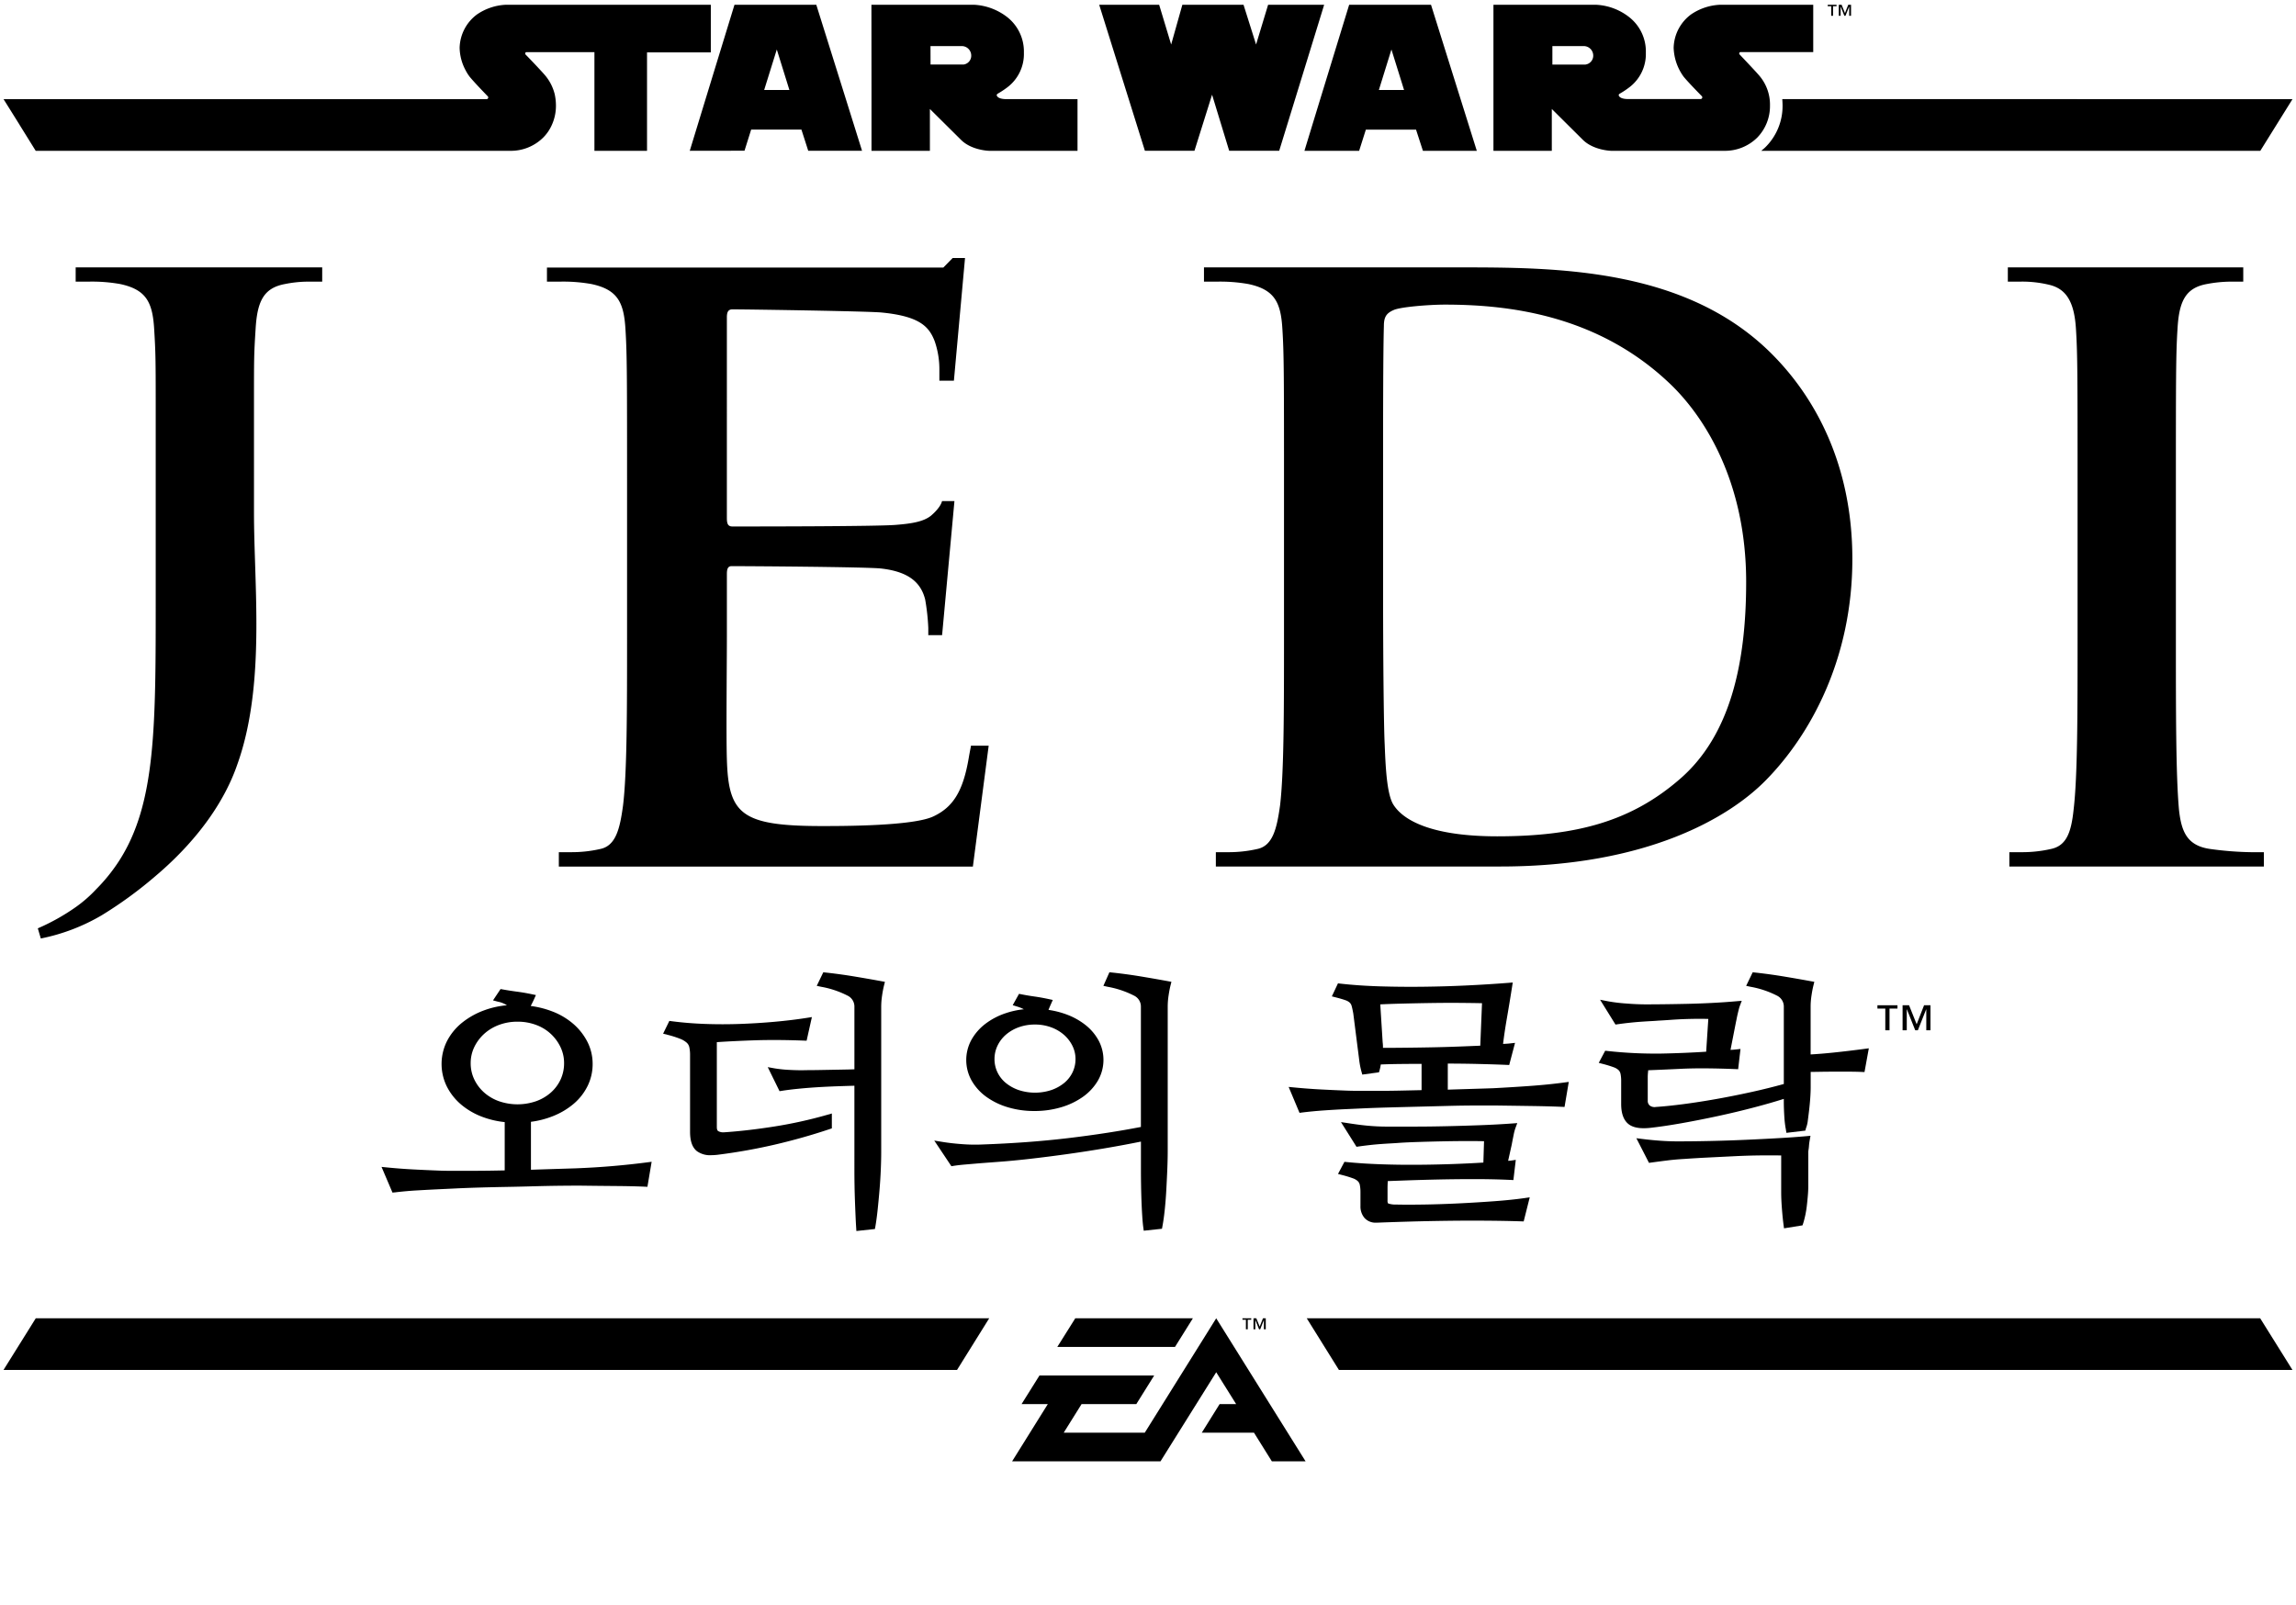
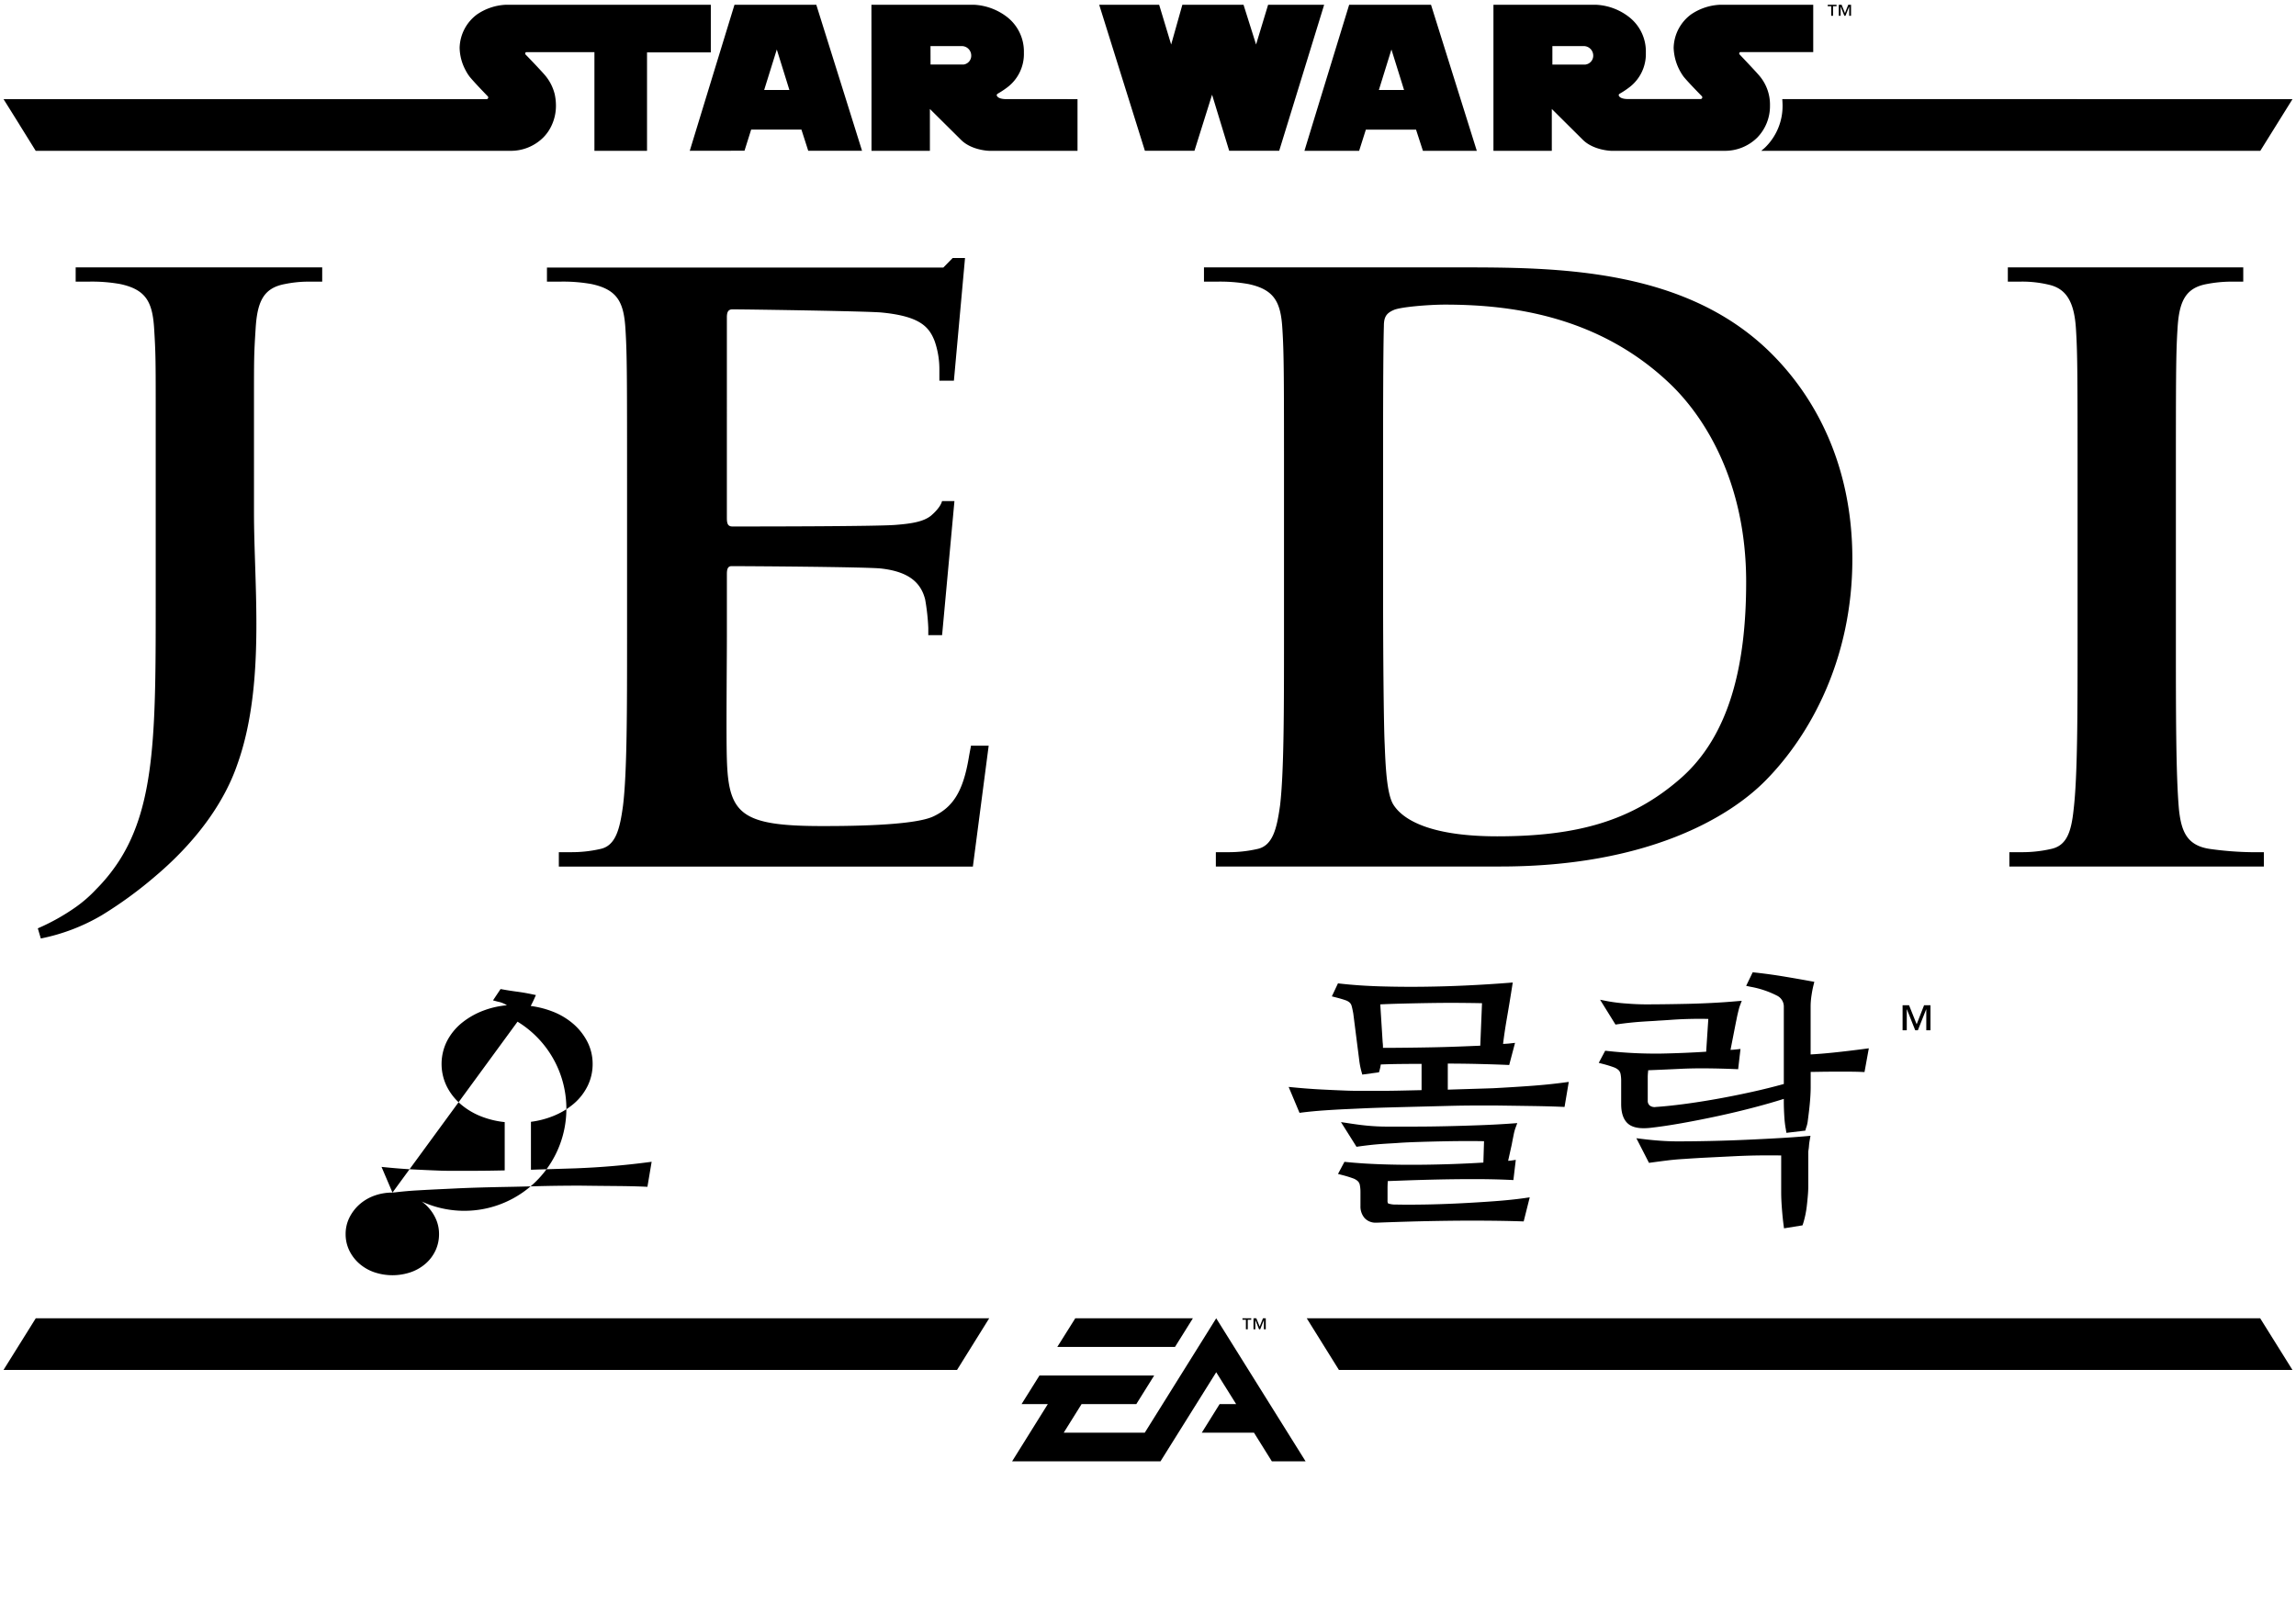
<svg xmlns="http://www.w3.org/2000/svg" viewBox="0 0 478.696 334.641">
  <path d="M260.146,277.207V275.22h.728v-.306H259.04v.306h.721v1.987ZM472,177.714h-2.649a68.815,68.815,0,0,1-8.435-.654c-4.948-.655-6.1-3.639-6.608-8.1-.655-7.11-.655-20.158-.655-36.19V103.689c0-25.121,0-29.75.336-35.048.319-5.786,1.644-8.587,6.1-9.409a27.536,27.536,0,0,1,4.964-.5H467.7V55.76H418.616v2.969h2.634a23.8,23.8,0,0,1,5.953.655c3.639.837,5.284,3.639,5.618,9.257.335,5.3.335,9.927.335,35.048V132.77c0,16.032,0,29.08-.822,36.022-.5,4.8-1.492,7.613-4.8,8.268a26.806,26.806,0,0,1-5.953.654h-2.649V180.7H472ZM263.9,277.206v-2.291h-.585l-.681,1.742-.7-1.742h-.59v2.291h.383v-1.915h.013l.762,1.915h.239l.761-1.915h.011v1.915ZM368.185,162.687c-7.6,7.765-24.786,18.012-55.358,18.012H253.494v-2.985h2.634a26.806,26.806,0,0,0,5.953-.654c3.3-.655,4.126-4.294,4.8-9.09.822-6.942.822-19.99.822-35.2V103.689c0-25.121,0-29.75-.335-35.048-.32-5.618-1.644-8.252-7.095-9.409a33.664,33.664,0,0,0-6.455-.5h-2.8V55.76h52.877c20.661,0,48.264,0,66.276,18.834C378.432,83.181,386.2,96.9,386.2,116.57,386.2,137.4,377.442,153.263,368.185,162.687Zm-4.126-41.321c0-21-8.769-34.546-15.864-41.321-15.21-14.54-34.059-16.52-46.94-16.52-3.3,0-9.424.487-10.748,1.157-1.493.655-1.98,1.477-1.98,3.3-.167,5.618-.167,19.991-.167,33.054v20.813c0,17.524.167,30.253.335,33.389.167,4.141.388,10.308,1.812,12.561,2.255,3.57,8.6,6.607,21.65,6.607,16.854,0,28.09-3.3,38.017-11.89C360.74,153.43,364.059,138.388,364.059,121.366ZM238.673,298.772h-16.9l3.726-5.966h11.412l3.72-5.955H216.713l-3.725,5.955h5.473l-7.442,11.932h30.937l11.614-18.572,4.155,6.64h-3.443l-3.724,5.966h10.887l3.72,5.966H272.2L253.57,274.915ZM20.032,185.462a27.57,27.57,0,0,1-4.213,3.686,44.268,44.268,0,0,1-7.935,4.446l.625,2.117a40.76,40.76,0,0,0,12.745-4.87A86.111,86.111,0,0,0,32.7,182.45c.183-.153.351-.3.533-.457C41.806,174.517,47,166.63,49.479,159.414c3.32-9.257,3.974-19.839,3.974-29.263,0-8.267-.5-16.2-.5-23.3V83.942c0-9.378,0-10,.335-15.3.335-5.785,1.659-8.587,6.12-9.409a24.471,24.471,0,0,1,4.8-.5h2.969V55.761h-51.4V58.73h2.817a33.512,33.512,0,0,1,6.44.5c5.45,1.157,6.775,3.791,7.11,9.409.289,4.735.32,6.319.32,15.3v39.769c0,27.647.119,43.839-7.68,55.887A36.421,36.421,0,0,1,20.032,185.462ZM.731,285.688h198.8l6.714-10.779H7.46Zm219.709-4.805h24.538l3.729-5.969h-24.52ZM206.132,155.5h-3.7l-.03.259c-.092.456-.336,1.72-.427,2.3-1.157,6.775-3.151,10.246-7.445,12.226s-18.849,1.979-23.142,1.979c-16.855,0-19.5-2.482-19.839-13.885-.167-4.781,0-19.991,0-25.609V119.706c0-.989.168-1.644.99-1.644,3.974,0,27.953.168,31.09.487,6.105.67,8.42,3.152,9.257,6.456a45.176,45.176,0,0,1,.655,5.953v1.355l-.016.137h2.893l2.573-27.953H196.4s-.154,1.214-2.315,3.06c-1.522,1.2-3.851,1.629-7.323,1.9-3.806.335-30.42.335-34.059.335-.989,0-1.157-.655-1.157-1.812V66.159c0-1.157.335-1.644,1.157-1.644,3.3,0,28.274.381,31.09.655,8.009.776,9.912,2.984,11.069,5.953a17.84,17.84,0,0,1,.99,5.953V79.39h3.014v-.015h.016L201.2,53.8h-2.573l-1.949,1.994H114.035V58.73h2.816a33.5,33.5,0,0,1,6.44.5c5.451,1.157,6.776,3.791,7.111,9.409.335,5.3.335,9.927.335,35.049v29.08c0,15.21,0,28.258-.838,35.2-.654,4.8-1.477,8.435-4.8,9.09a26.656,26.656,0,0,1-5.938.654h-2.649v3.007h86.325Zm66.31,119.408,6.714,10.779h198.8l-6.73-10.779ZM383.754,1.376h.014l.761,1.915h.239l.762-1.915h.011V3.291h.383V1h-.586l-.678,1.742L383.964,1h-.593V3.291h.383Zm-1.965,1.915h.385V1.3h.728V1h-1.834v.3h.721Zm-10.2,17.38c.03.442.06.9.06,1.37a12.079,12.079,0,0,1-3.425,8.5c-.335.35-.685.624-1.02.914H471.251l6.714-10.78Zm-270.172.015H.746l3.35,5.36v.015l3.349,5.39h98.934a9.571,9.571,0,0,0,6.881-2.771,8.682,8.682,0,0,0,1.721-2.467,9.7,9.7,0,0,0,.929-4.156,11.355,11.355,0,0,0-.259-2.421,9.737,9.737,0,0,0-2.208-4.157c-.152-.182-.411-.456-.715-.791-1.036-1.127-2.695-2.863-3.137-3.3a.346.346,0,0,1-.091-.213.33.33,0,0,1,.183-.3h14.25V31.451H134.9V10.927H148.2V1H105.343a11.537,11.537,0,0,0-5.892,2.01,8.935,8.935,0,0,0-3.623,6.958,10.319,10.319,0,0,0,1.263,4.72,8.806,8.806,0,0,0,.838,1.324c.807.99,2.527,2.786,3.334,3.624.259.274.426.441.426.441a.361.361,0,0,1,.107.244A.373.373,0,0,1,101.415,20.686Zm74.617-1.05L170.192,1H153.131s-3.089,10.075-5.709,18.634c-1.927,6.3-3.608,11.788-3.608,11.813l11.41-.017,1.384-4.4h10.486l1.417,4.416h11.22Zm-16.714-.865,2.636-8.452,2.628,8.452Zm203.5-7.909h15.223V1H358.466a11.585,11.585,0,0,0-5.9,2.01,8.927,8.927,0,0,0-3.624,6.944,10.808,10.808,0,0,0,2.092,6.055c1.079,1.31,3.773,4.037,3.773,4.037a.362.362,0,0,1,.107.255.368.368,0,0,1-.379.354H339.445c-1.828,0-1.96-.733-1.96-.824,0-.181.222-.3.222-.3a17.135,17.135,0,0,0,2.093-1.4A8.692,8.692,0,0,0,343.144,11a9.081,9.081,0,0,0-3.32-7.306A12.105,12.105,0,0,0,332.88,1H311.371V31.449h12.167V22.725l6.467,6.425c2.224,2.208,5.89,2.3,5.89,2.3h23.6a9.554,9.554,0,0,0,6.887-2.768,9.408,9.408,0,0,0,2.644-6.64,9.308,9.308,0,0,0-2.463-6.533c-.675-.79-3.3-3.542-3.839-4.127a.24.24,0,0,1-.107-.214A.324.324,0,0,1,362.816,10.862Zm-32.243,2.6h-6.919V9.618h6.351a1.985,1.985,0,0,1,2.166,1.978A1.858,1.858,0,0,1,330.573,13.457ZM249.035,31.446c0-.005,3.671-11.7,3.671-11.7l3.569,11.7H266.7S276.072,1.029,276.072,1H264.388s-2.508,8.28-2.508,8.284L259.267,1H246.51l-2.332,8.284L241.675,1h-12.5l9.528,30.446ZM298.355,1H281.287s-9.317,30.389-9.317,30.447h11.4l1.4-4.416h10.462l1.434,4.416H307.9ZM287.481,18.771l2.62-8.452,2.636,8.452Zm-77.723,1.9c-1.829-.017-1.952-.75-1.952-.841a.251.251,0,0,1,.107-.2.541.541,0,0,1,.123-.107,18.135,18.135,0,0,0,2.1-1.4A8.7,8.7,0,0,0,213.473,11a9.136,9.136,0,0,0-3.32-7.306A12.277,12.277,0,0,0,203.209,1H181.683l.017,18.634V31.449h12.175V22.725l6.475,6.425c2.208,2.224,5.874,2.3,5.874,2.3h18.428V20.674Zm-8.848-7.217h-6.9L194,9.618h6.351a1.972,1.972,0,0,1,2.142,1.978A1.848,1.848,0,0,1,200.91,13.457Z" />
  <path class="cls-1" d="M371.95,256.154l-.1-.767c-.123-.925-.235-2.037-.334-3.307s-.153-2.437-.153-3.433V240.96c-1.336-.023-2.765-.028-4.26-.012-1.766.018-3.576.072-5.38.161l-5.439.27c-1.811.09-3.5.19-5.035.3-1.273.072-2.42.171-3.416.293q-1.527.189-3.506.457l-.527.072-2.633-5.138,1.409.176c1.15.142,2.35.259,3.567.346s2.421.134,3.613.134c2.108,0,4.418-.027,6.865-.081s4.906-.135,7.316-.243c2.471-.11,4.8-.227,6.932-.35,2.186-.124,4.079-.26,5.624-.4l.976-.09-.167.966a10.577,10.577,0,0,0-.141,1.08c-.022.329-.055.627-.1.887a3.251,3.251,0,0,0-.05.551v7.073c0,.554-.031,1.2-.093,1.927-.06.708-.132,1.417-.212,2.126a20.519,20.519,0,0,1-.344,2.076c-.149.666-.284,1.175-.411,1.56l-.144.431Zm.5-19.912-.113-.713a19.69,19.69,0,0,1-.308-2.466c-.081-1.239-.122-2.391-.122-3.422v-.481c-1.831.58-3.835,1.157-5.97,1.72-2.523.666-5.112,1.287-7.695,1.844-2.553.551-5.09,1.053-7.54,1.49-2.432.433-4.642.762-6.569.979-2.2.243-3.734-.036-4.689-.85S338,232.15,338,230.234v-4.7a7.683,7.683,0,0,0-.132-1.592,1.558,1.558,0,0,0-.4-.771,2.922,2.922,0,0,0-1.026-.608,22.477,22.477,0,0,0-2.2-.676l-.918-.242,1.345-2.526.5.053a91.347,91.347,0,0,0,11.326.536c3.209-.066,6.309-.2,9.227-.386l.447-6.835c-1.4-.04-3.12-.03-4.854.029-1.009.036-2.01.09-2.977.161q-1.482.109-2.572.162c-.421.036-.979.073-1.65.108s-1.363.081-2.12.135c-.734.051-1.523.124-2.346.213s-1.6.188-2.35.294l-.485.07-3.211-5.175,1.691.331a33.988,33.988,0,0,0,3.643.447c1.533.124,2.949.187,4.207.187q1.679,0,3.9-.027t4.71-.081c1.655-.035,3.377-.1,5.117-.188s3.46-.206,5.082-.349l1.188-.1-.419,1.116a6.788,6.788,0,0,0-.214.726q-.122.483-.239.989t-.2.946c-.062.314-.114.562-.154.746l-1.119,5.713c.056,0,.111-.008.167-.01.345-.017.669-.043.975-.077l.94-.107-.49,4.223-.7-.028c-4.487-.178-8.257-.2-11.2-.054-2.644.128-4.946.229-6.856.3q-.014.209-.036.429a9.368,9.368,0,0,0-.056.952v4.967a1.257,1.257,0,0,0,.411,1.007,1.65,1.65,0,0,0,1.294.3c1.64-.107,3.566-.306,5.74-.59s4.5-.646,6.908-1.075c2.424-.432,4.911-.929,7.392-1.478,2.289-.506,4.515-1.058,6.624-1.645V209.879a2.522,2.522,0,0,0-1.463-2.268,19.553,19.553,0,0,0-5.458-1.826l-.933-.2,1.368-2.825.526.056c2,.217,4.062.5,6.114.844,2.028.339,3.852.658,5.421.947l.785.144-.192.775c-.152.614-.289,1.334-.406,2.141a15.536,15.536,0,0,0-.173,2.214v10.009c1.424-.078,3.021-.209,4.761-.389,2.074-.216,4.211-.469,6.35-.754l1.023-.136-.9,4.953-.653-.028c-.832-.035-1.741-.053-2.7-.053h-3q-1.525,0-2.962.027-1.013.019-1.907.024v3.193c0,.666-.031,1.438-.092,2.294s-.142,1.711-.244,2.573-.2,1.647-.3,2.388a6.312,6.312,0,0,1-.348,1.294l-.129.5Z" />
-   <path class="cls-1" d="M238.462,256.652l-.1-.726c-.082-.622-.153-1.389-.215-2.344s-.114-1.967-.152-2.991q-.061-1.6-.09-3.281t-.03-3.253v-5.99c-2.339.474-4.739.921-7.147,1.331-2.726.465-5.483.894-8.2,1.273s-5.359.716-7.862,1c-2.523.288-4.86.507-6.945.651-.433.036-1.026.08-1.771.135s-1.527.117-2.365.187l-2.524.216c-.825.072-1.575.16-2.23.264l-.475.076-3.57-5.347,1.7.278c1.3.212,2.73.373,4.258.479a34.928,34.928,0,0,0,4.234.053c2.986-.107,6-.27,8.973-.486s5.917-.5,8.74-.833c2.842-.339,5.624-.719,8.268-1.13,2.423-.376,4.743-.779,6.908-1.2V209.879a2.521,2.521,0,0,0-1.464-2.268,19.545,19.545,0,0,0-5.457-1.826l-.9-.2,1.258-2.832.543.057c2.046.217,4.123.5,6.175.844,2.025.339,3.849.657,5.422.947l.785.145-.193.775c-.151.608-.288,1.328-.406,2.14a15.674,15.674,0,0,0-.172,2.214v30.237c0,1.126-.031,2.426-.091,3.865s-.132,2.887-.211,4.329-.193,2.837-.333,4.143-.3,2.4-.461,3.247l-.1.546ZM215.67,231.688a19,19,0,0,1-5.57-.789,14.988,14.988,0,0,1-4.491-2.191,10.729,10.729,0,0,1-3.035-3.368,8.76,8.76,0,0,1-.064-8.452,10.833,10.833,0,0,1,2.839-3.307,14.574,14.574,0,0,1,4.212-2.251,17.383,17.383,0,0,1,3.9-.861,7.575,7.575,0,0,0-1.438-.576l-.88-.276,1.315-2.362.536.105c.895.176,1.8.328,2.693.452.926.13,1.9.306,2.91.523l.9.195-.376.845q-.237.53-.442,1.032c-.026.062-.052.127-.077.192a18.368,18.368,0,0,1,3.983,1.037,14.293,14.293,0,0,1,3.9,2.254,10.443,10.443,0,0,1,2.621,3.2,8.622,8.622,0,0,1-.2,8.257,10.947,10.947,0,0,1-3.095,3.363,15.3,15.3,0,0,1-4.549,2.188A19.256,19.256,0,0,1,215.67,231.688Zm.12-18.034a9.817,9.817,0,0,0-3.406.574,8.526,8.526,0,0,0-2.681,1.561,7.086,7.086,0,0,0-1.739,2.294,6.4,6.4,0,0,0-.619,2.757,6.33,6.33,0,0,0,.616,2.777,6.576,6.576,0,0,0,1.728,2.207,8.65,8.65,0,0,0,2.684,1.489,10.868,10.868,0,0,0,6.833,0,8.667,8.667,0,0,0,2.685-1.489,6.57,6.57,0,0,0,1.727-2.207,6.319,6.319,0,0,0,.617-2.777,6.149,6.149,0,0,0-.643-2.745,7.474,7.474,0,0,0-1.776-2.306,8.532,8.532,0,0,0-2.68-1.561A9.643,9.643,0,0,0,215.79,213.654Z" />
-   <path class="cls-1" d="M81.827,248.7l-2.28-5.356,1.26.124c1.824.179,3.6.314,5.286.4q2.549.135,5.309.241c.751.035,1.67.052,2.735.052h3.546q1.92,0,4.018-.025,1.742-.024,3.526-.063V234a18.519,18.519,0,0,1-4.814-1.149,14.96,14.96,0,0,1-4.364-2.588,12.007,12.007,0,0,1-2.915-3.743A10.623,10.623,0,0,1,93.2,217.1a11.942,11.942,0,0,1,3.14-3.83,16.324,16.324,0,0,1,4.66-2.6,18.093,18.093,0,0,1,4.688-1.031,5.361,5.361,0,0,0-1.886-.752l-1.014-.271,1.577-2.361.485.087c.987.178,1.966.33,2.909.454.976.128,2.006.3,3.06.522l.913.189-.379.852c-.165.37-.355.758-.563,1.152a2.968,2.968,0,0,0-.128.273,19.711,19.711,0,0,1,4.547,1.16,14.716,14.716,0,0,1,4.37,2.62,12.459,12.459,0,0,1,2.908,3.735,10.1,10.1,0,0,1,1.072,4.577,10.318,10.318,0,0,1-1.038,4.567,11.61,11.61,0,0,1-2.858,3.694,15.429,15.429,0,0,1-4.294,2.585,18.771,18.771,0,0,1-4.672,1.217v10q2.681-.09,5-.162l4.326-.135c2.734-.107,5.371-.27,7.832-.484s4.821-.468,7-.752l1.007-.132-.88,5.22-.664-.03c-1.576-.07-3.558-.115-5.893-.134s-4.881-.045-7.606-.081c-1.111,0-2.5.009-4.16.027s-3.458.055-5.336.107q-2.859.082-5.868.136t-5.7.134c-1.77.054-3.413.117-4.884.189s-2.6.127-3.4.162q-2.277.108-4.588.243c-1.52.089-3.032.224-4.491.4ZM107.9,213.06a10.907,10.907,0,0,0-3.881.68,9.556,9.556,0,0,0-3.094,1.875,9.032,9.032,0,0,0-2.054,2.767,7.654,7.654,0,0,0-.738,3.322,7.772,7.772,0,0,0,.738,3.375,8.668,8.668,0,0,0,2.048,2.734,9.414,9.414,0,0,0,3.091,1.824,11.853,11.853,0,0,0,7.78,0,9.434,9.434,0,0,0,3.091-1.825,8.3,8.3,0,0,0,2.013-2.725,8.049,8.049,0,0,0,.713-3.384,7.654,7.654,0,0,0-.738-3.322,9.061,9.061,0,0,0-5.088-4.642A10.907,10.907,0,0,0,107.9,213.06Z" />
-   <path class="cls-1" d="M178.549,256.712l-.051-.781c-.041-.617-.082-1.386-.122-2.312s-.081-1.91-.12-2.974-.071-2.159-.091-3.281-.03-2.2-.03-3.253V226.416q-1.789.05-3.64.115c-1.461.053-2.92.125-4.336.214-1.386.09-2.7.2-3.908.322s-2.271.259-3.177.4l-.546.085-2.46-5.015,1.461.263a26.539,26.539,0,0,0,3.064.315c1.276.071,2.518.089,3.691.053.741,0,1.6-.009,2.594-.028l3.005-.055q1.5-.025,2.854-.054c.532-.01,1-.024,1.4-.041V209.879a2.521,2.521,0,0,0-1.464-2.268,19.521,19.521,0,0,0-5.457-1.826l-.933-.2,1.368-2.825.526.056c2.006.217,4.063.5,6.114.844s3.871.661,5.422.948l.784.145-.192.774c-.153.62-.29,1.342-.406,2.147a15.537,15.537,0,0,0-.173,2.219V240.17c0,1.123-.03,2.406-.09,3.811s-.153,2.847-.273,4.27c-.119,1.407-.251,2.793-.392,4.12s-.3,2.46-.458,3.372l-.1.555ZM148.3,240.9a4.666,4.666,0,0,1-3.006-.845c-.957-.768-1.422-2.09-1.422-4.041V220.03a7.349,7.349,0,0,0-.16-1.662,1.825,1.825,0,0,0-.537-.925,4.584,4.584,0,0,0-1.392-.822,20.835,20.835,0,0,0-2.636-.831l-.893-.23,1.3-2.662.535.07c2.169.284,4.491.473,6.9.561s4.884.089,7.338,0,4.889-.241,7.263-.457c2.357-.213,4.575-.483,6.591-.8l1.091-.173-1.1,4.928-.626-.023c-3.773-.143-7.284-.161-10.434-.054-2.851.1-5.423.225-7.659.38V235.04c0,.66.227.8.3.845a2.162,2.162,0,0,0,1.251.241c3.2-.213,6.716-.619,10.441-1.207a92.643,92.643,0,0,0,11.03-2.437l.958-.274v3.1l-.512.172c-3.648,1.225-7.463,2.3-11.339,3.206a117.191,117.191,0,0,1-11.887,2.119A11.943,11.943,0,0,1,148.3,240.9Z" />
+   <path class="cls-1" d="M81.827,248.7l-2.28-5.356,1.26.124c1.824.179,3.6.314,5.286.4q2.549.135,5.309.241c.751.035,1.67.052,2.735.052h3.546q1.92,0,4.018-.025,1.742-.024,3.526-.063V234a18.519,18.519,0,0,1-4.814-1.149,14.96,14.96,0,0,1-4.364-2.588,12.007,12.007,0,0,1-2.915-3.743A10.623,10.623,0,0,1,93.2,217.1a11.942,11.942,0,0,1,3.14-3.83,16.324,16.324,0,0,1,4.66-2.6,18.093,18.093,0,0,1,4.688-1.031,5.361,5.361,0,0,0-1.886-.752l-1.014-.271,1.577-2.361.485.087c.987.178,1.966.33,2.909.454.976.128,2.006.3,3.06.522l.913.189-.379.852c-.165.37-.355.758-.563,1.152a2.968,2.968,0,0,0-.128.273,19.711,19.711,0,0,1,4.547,1.16,14.716,14.716,0,0,1,4.37,2.62,12.459,12.459,0,0,1,2.908,3.735,10.1,10.1,0,0,1,1.072,4.577,10.318,10.318,0,0,1-1.038,4.567,11.61,11.61,0,0,1-2.858,3.694,15.429,15.429,0,0,1-4.294,2.585,18.771,18.771,0,0,1-4.672,1.217v10q2.681-.09,5-.162l4.326-.135c2.734-.107,5.371-.27,7.832-.484s4.821-.468,7-.752l1.007-.132-.88,5.22-.664-.03c-1.576-.07-3.558-.115-5.893-.134s-4.881-.045-7.606-.081c-1.111,0-2.5.009-4.16.027s-3.458.055-5.336.107q-2.859.082-5.868.136t-5.7.134c-1.77.054-3.413.117-4.884.189s-2.6.127-3.4.162q-2.277.108-4.588.243c-1.52.089-3.032.224-4.491.4Za10.907,10.907,0,0,0-3.881.68,9.556,9.556,0,0,0-3.094,1.875,9.032,9.032,0,0,0-2.054,2.767,7.654,7.654,0,0,0-.738,3.322,7.772,7.772,0,0,0,.738,3.375,8.668,8.668,0,0,0,2.048,2.734,9.414,9.414,0,0,0,3.091,1.824,11.853,11.853,0,0,0,7.78,0,9.434,9.434,0,0,0,3.091-1.825,8.3,8.3,0,0,0,2.013-2.725,8.049,8.049,0,0,0,.713-3.384,7.654,7.654,0,0,0-.738-3.322,9.061,9.061,0,0,0-5.088-4.642A10.907,10.907,0,0,0,107.9,213.06Z" />
  <path class="cls-1" d="M286.97,254.973a3.108,3.108,0,0,1-2.447-.943,3.68,3.68,0,0,1-.879-2.521V248.7a7.71,7.71,0,0,0-.133-1.593,1.547,1.547,0,0,0-.4-.77,2.922,2.922,0,0,0-1.026-.609,22.613,22.613,0,0,0-2.205-.676l-.918-.241,1.343-2.524.5.05c2.141.213,4.5.367,7.014.456,2.531.09,5.11.125,7.661.107s5.126-.071,7.612-.161c2.22-.08,4.3-.182,6.179-.3l.136-4.453c-.883-.021-1.963-.032-3.223-.032-1.64,0-3.385.018-5.184.054s-3.54.081-5.22.135c-1.656.053-3.022.116-4.059.187-.438.036-1,.073-1.665.109s-1.364.08-2.12.134c-.731.052-1.509.123-2.314.213s-1.568.187-2.322.294l-.482.069L279.581,234l1.621.245q.715.11,1.673.242c.629.089,1.307.17,2.014.239s1.432.125,2.156.159c.707.036,1.392.054,2.038.054h5.589c2.148,0,4.448-.027,6.835-.081,2.414-.054,4.827-.127,7.172-.215s4.537-.206,6.493-.35l1.167-.086-.407,1.1a10.6,10.6,0,0,0-.359,1.4c-.139.68-.269,1.34-.388,1.984l-.751,3.377a4.118,4.118,0,0,0,.622-.045l.973-.148-.5,4.211-.7-.032c-2.3-.108-4.788-.162-7.388-.162s-5.161.027-7.587.081c-2.4.053-4.642.117-6.662.189l-3.847.138c-.011.146-.02.294-.028.444-.019.384-.028.712-.028.989v2.591a1.109,1.109,0,0,0,.115.635,4.63,4.63,0,0,0,1.685.235c1.457.034,3.377.035,5.7,0s4.792-.117,7.337-.241,5.058-.28,7.5-.459c2.416-.178,4.5-.4,6.2-.642l1.111-.162-1.263,5.023-.605-.02c-2.235-.071-4.716-.116-7.373-.134-2.678-.018-5.393-.009-8.07.027s-5.3.09-7.771.161q-3.724.108-6.483.217C287.233,254.968,287.1,254.973,286.97,254.973Zm-16.031-22.9-2.268-5.407,1.25.12c1.863.178,3.652.313,5.318.4s3.468.172,5.338.243c.782.035,1.792.053,3.006.053h4.027c1.467,0,3.019-.018,4.611-.054l4.165-.092v-5.479q-2.36,0-4.561.027c-1.444.015-2.768.051-3.945.1-.014.076-.027.151-.037.224a7.859,7.859,0,0,1-.2.928l-.131.477-3.484.481-.177-.631a16.315,16.315,0,0,1-.472-2.435q-.151-1.234-.33-2.582l-.9-7.077c-.11-.622-.226-1.161-.339-1.567a1.54,1.54,0,0,0-.4-.715,2.565,2.565,0,0,0-.906-.508c-.48-.172-1.135-.365-1.945-.573l-.88-.226,1.277-2.713.535.061c2.531.285,5.3.474,8.232.563s5.972.116,9.015.08,6.111-.126,9.109-.269c2.979-.141,5.873-.323,8.6-.538l.948-.076-.146.94c-.319,2.037-.684,4.248-1.085,6.572-.331,1.92-.595,3.7-.787,5.3.127-.011.252-.018.374-.024.382-.017.725-.042,1.031-.078l1.092-.125-1.216,4.618-.605-.026c-1.681-.073-3.648-.136-5.846-.188-2.018-.049-4.152-.076-6.353-.081v5.438q2.8-.091,5.178-.163,2.7-.081,4.262-.135c2.742-.143,5.386-.307,7.846-.486s4.786-.411,6.928-.7l1.009-.134-.881,5.222-.664-.029c-1.588-.07-3.573-.125-5.9-.161q-3.516-.054-7.6-.108h-4.317c-1.749,0-3.674.027-5.721.081q-3.1.081-6.341.162t-6.189.162c-1.906.052-3.681.115-5.275.188l-3.548.162c-1.558.072-3.119.163-4.639.269s-3.03.25-4.5.429Zm16.836-22.624.5,7.941a6.815,6.815,0,0,1,.061.937c0,.064,0,.128,0,.193q1.983,0,4.265-.026,2.793-.027,5.673-.081c1.908-.035,3.834-.09,5.726-.161q2.457-.093,4.625-.186l.362-8.861c-1.164-.026-2.607-.047-4.3-.062-2.073-.017-4.259-.008-6.5.027s-4.381.081-6.423.135C290.146,209.349,288.815,209.4,287.775,209.451Z" />
-   <polygon class="cls-1" points="393.069 214.853 393.069 210.328 391.428 210.328 391.428 209.635 395.604 209.635 395.604 210.328 393.947 210.328 393.947 214.853 393.069 214.853" />
  <polygon class="cls-1" points="402.486 214.853 402.486 209.635 401.152 209.635 399.608 213.601 398.022 209.635 396.673 209.635 396.673 214.853 397.545 214.853 397.545 210.492 397.576 210.492 399.31 214.853 399.854 214.853 401.588 210.492 401.614 210.492 401.614 214.853 402.486 214.853" />
</svg>